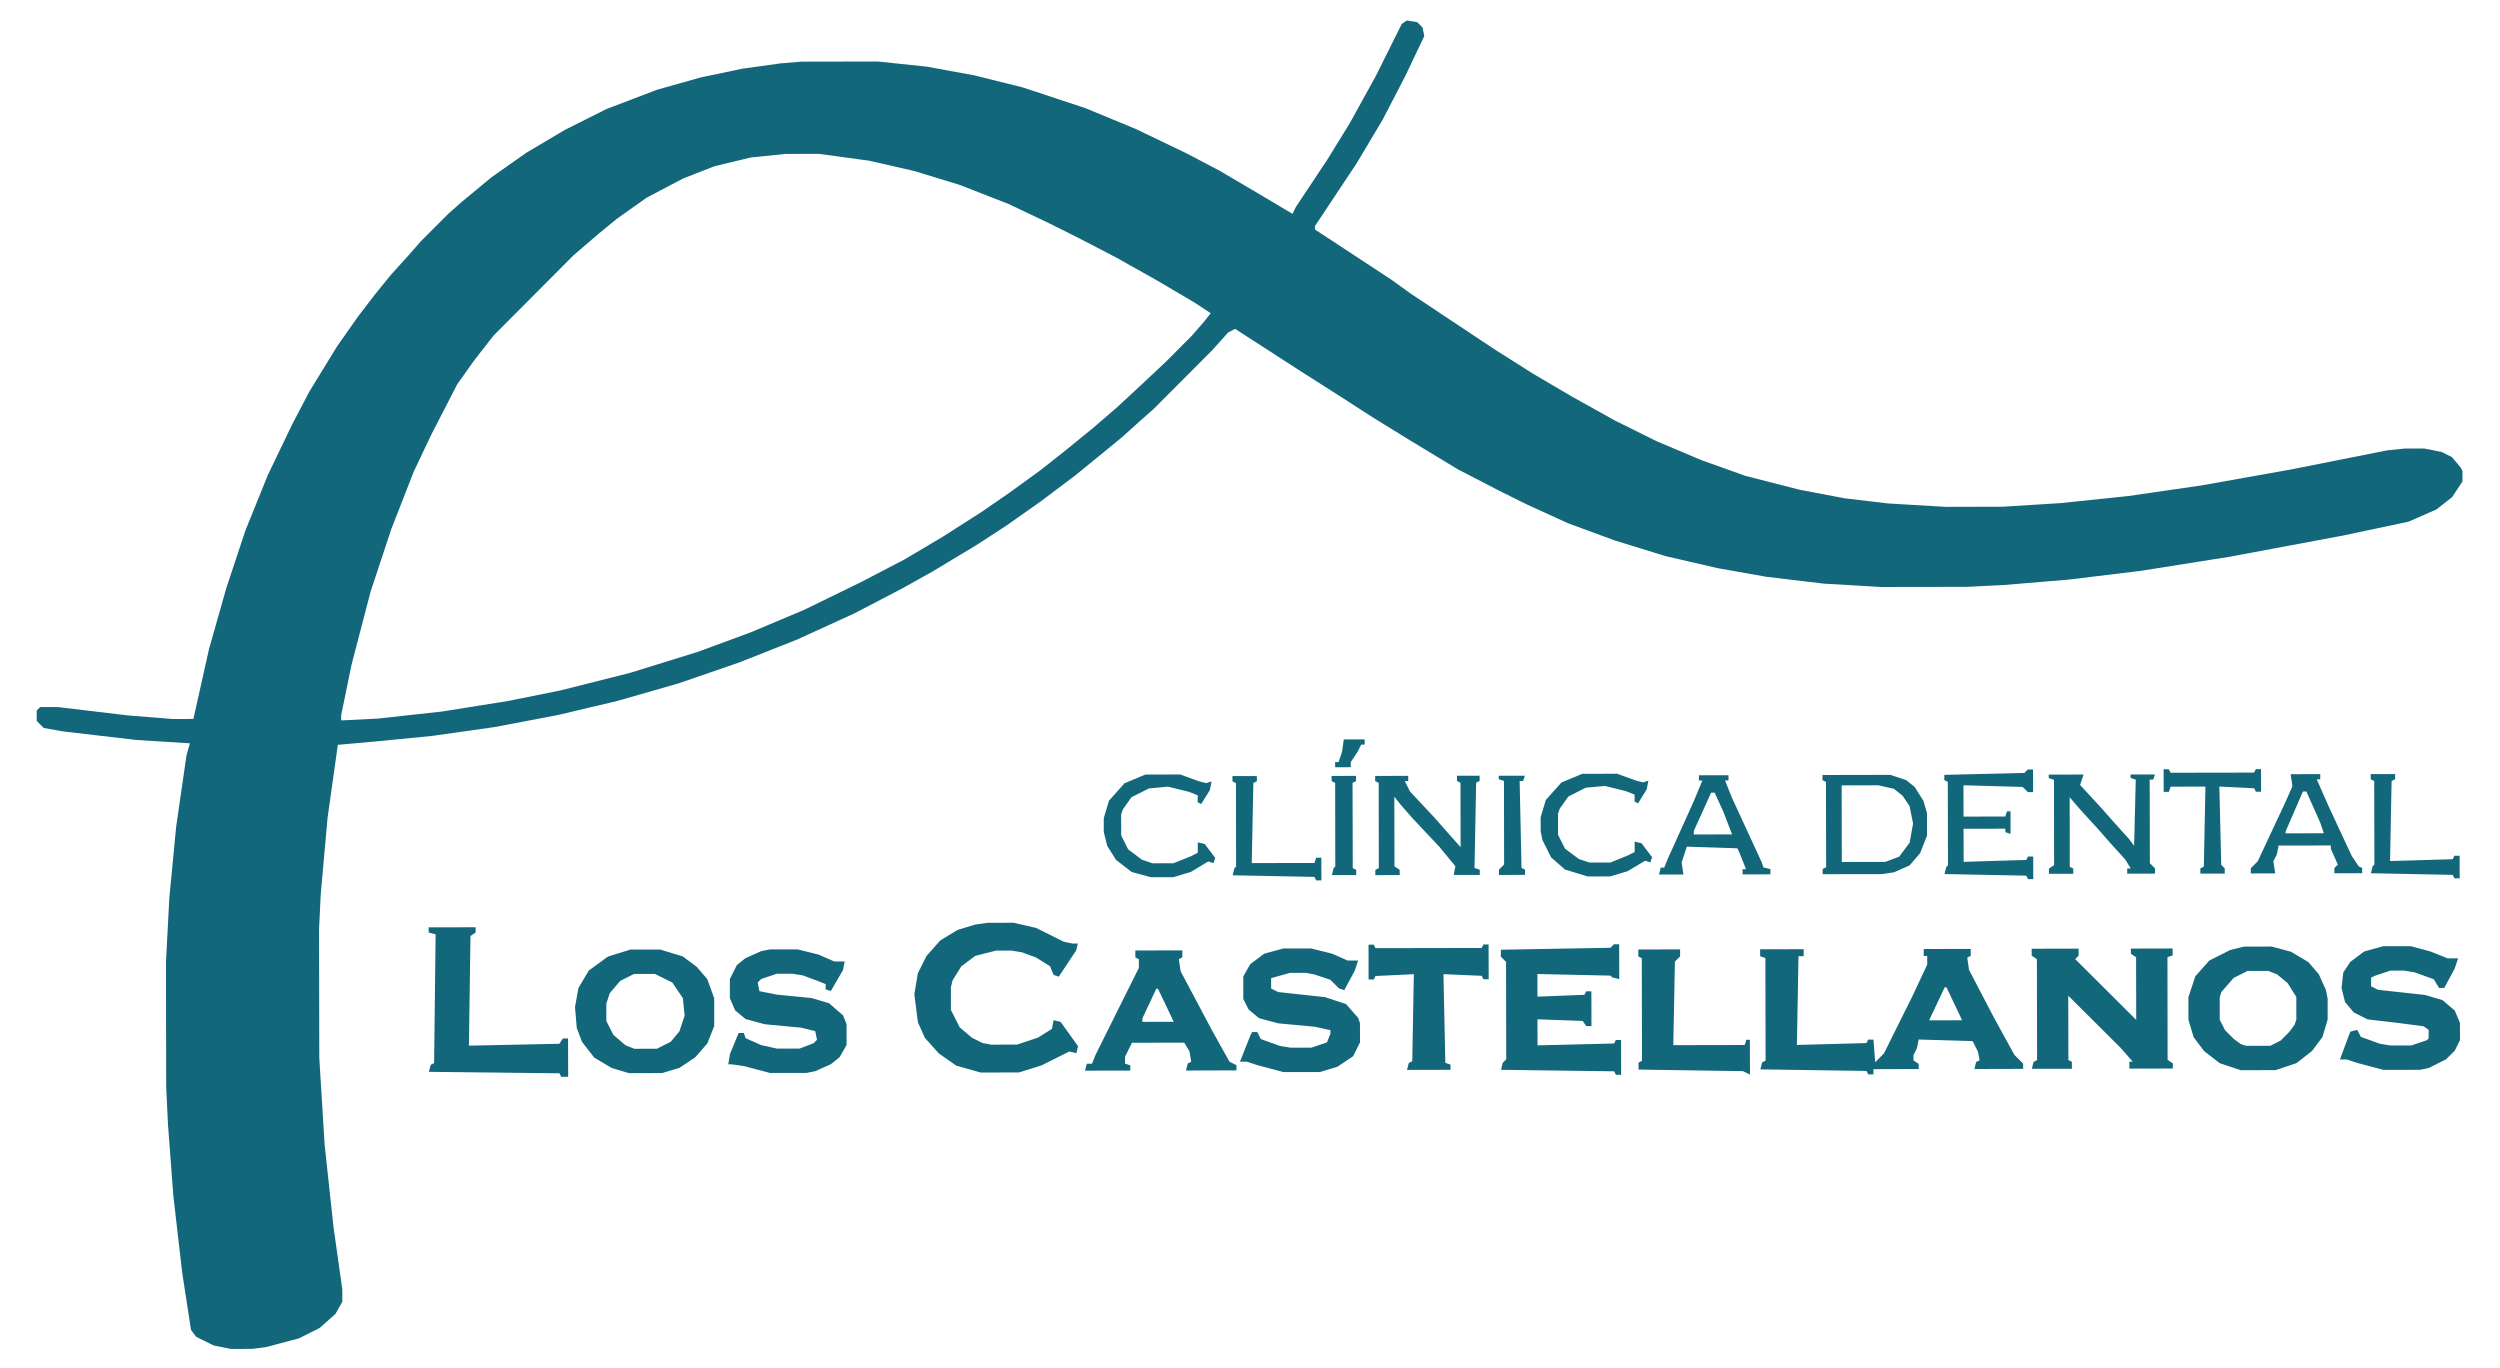
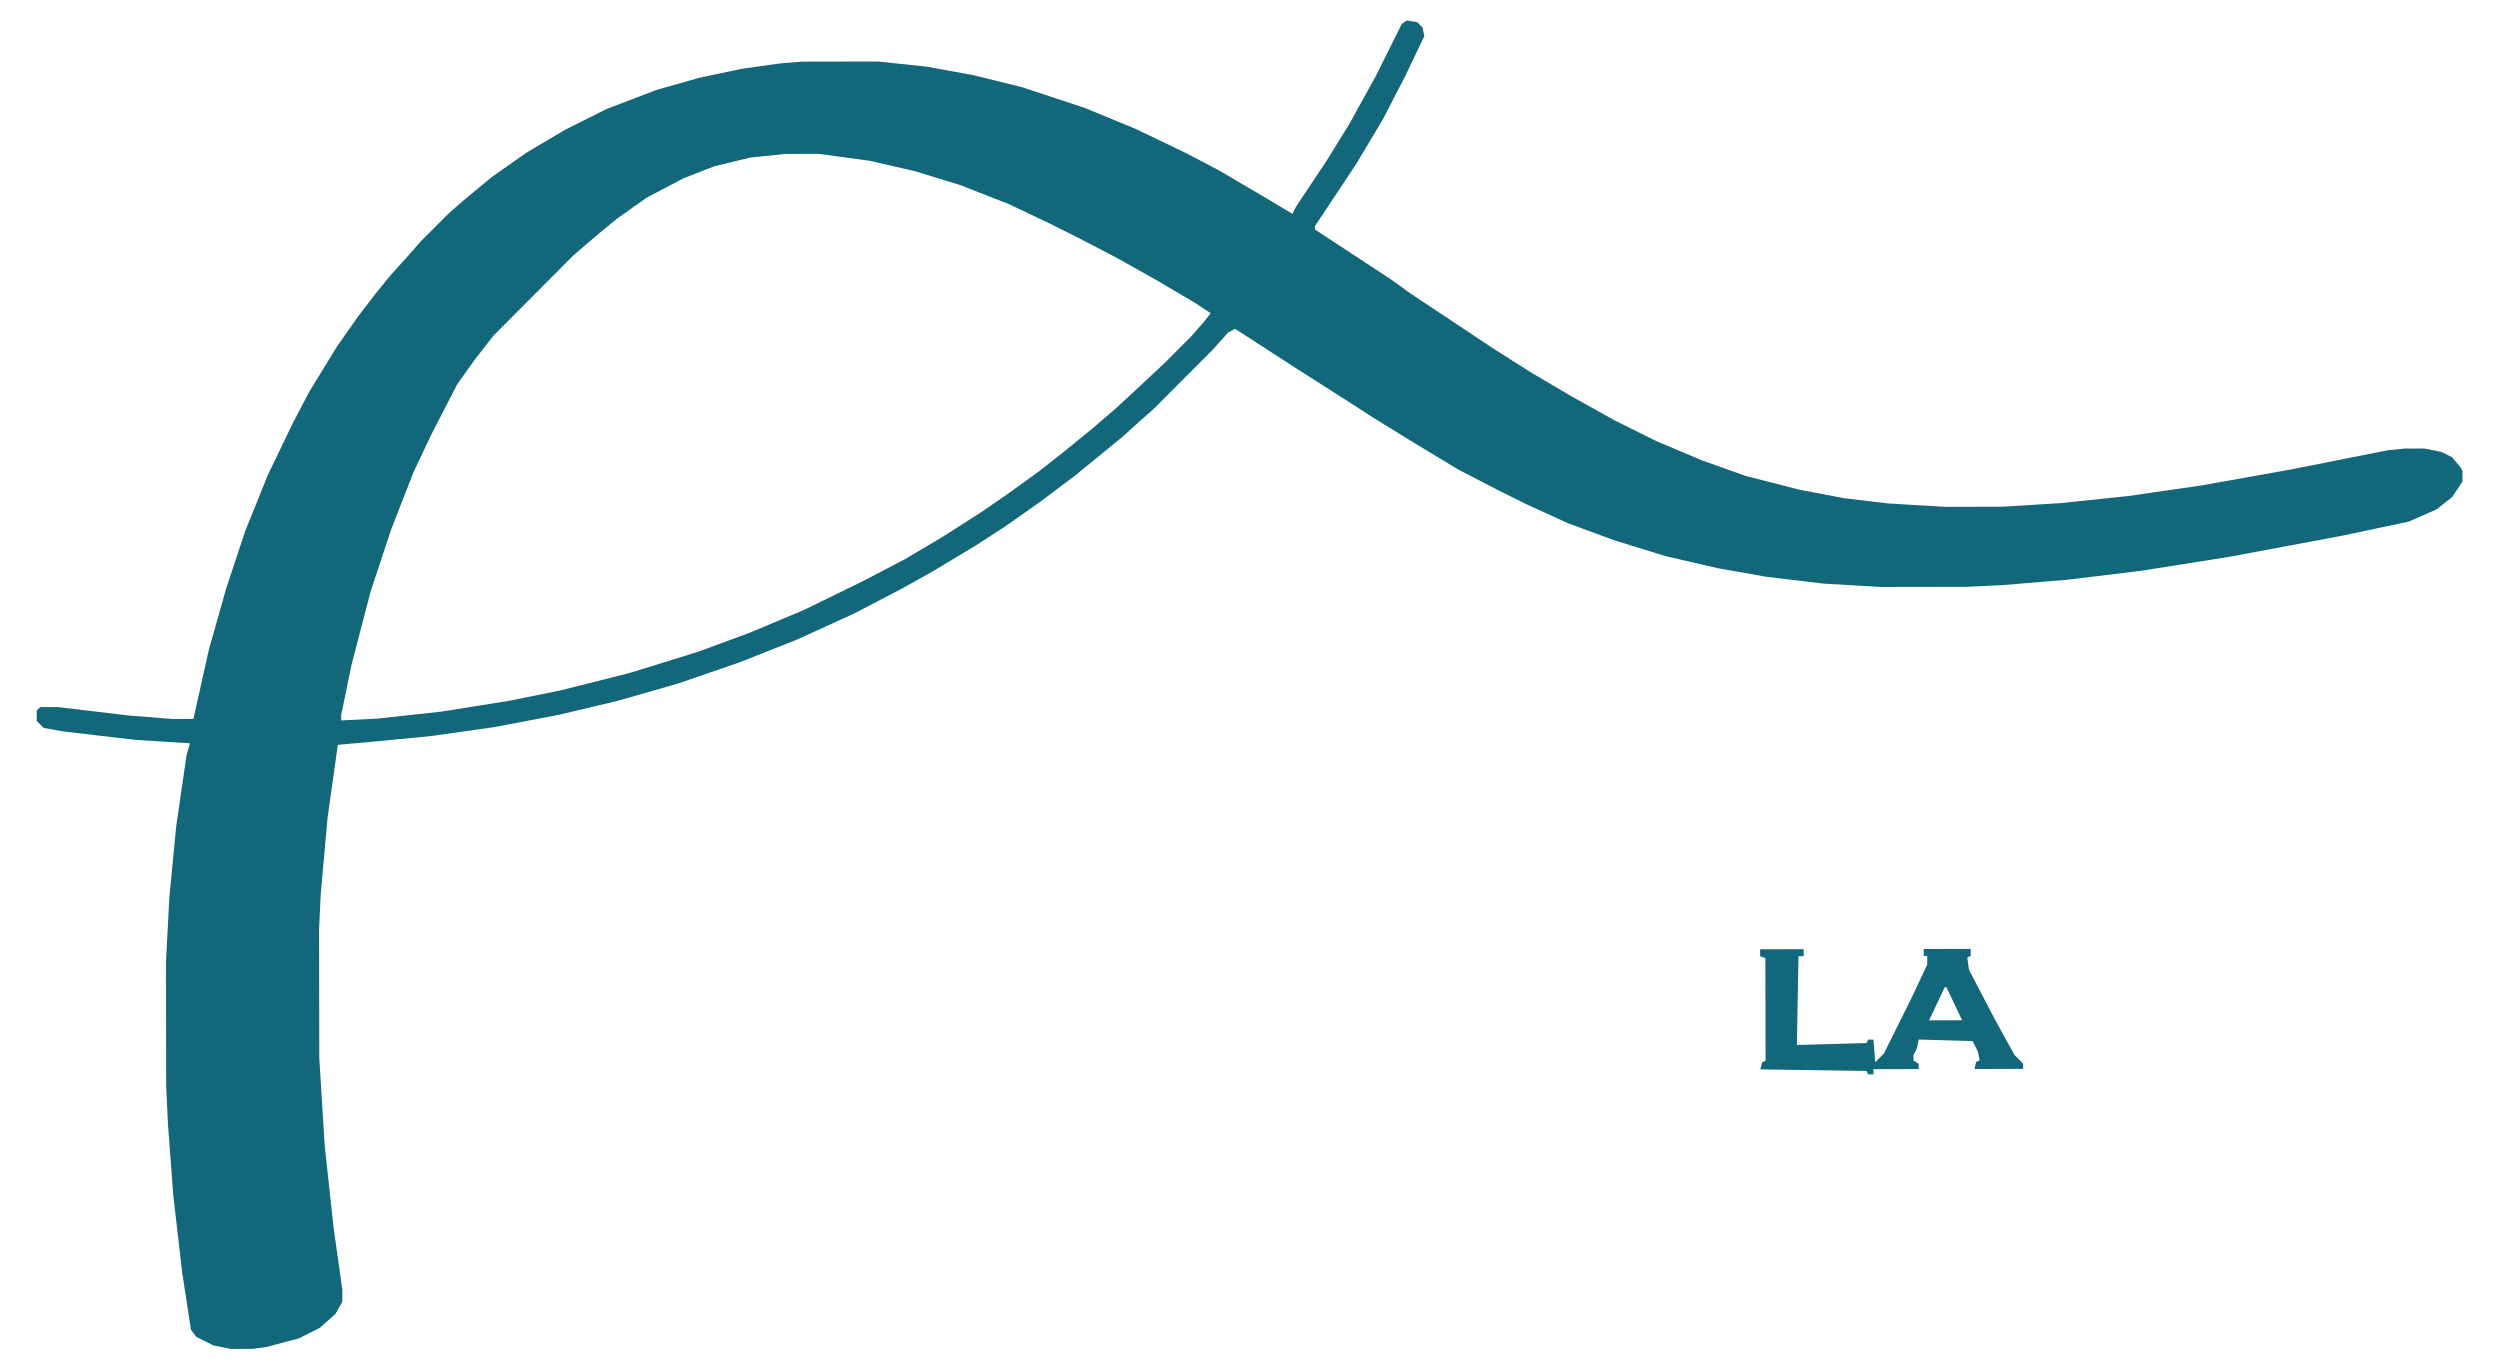
<svg xmlns="http://www.w3.org/2000/svg" fill="none" viewBox="0 0 53 29">
  <path fill="#12677B" d="m29.825.434.222.037.11.11.038.184-.405.85-.478.923-.551.924-.883 1.33v.074l1.625 1.067.407.294 1.773 1.178.813.515.813.478.923.515.886.44.96.405.924.33 1.144.293.96.183.922.109 1.218.072 1.218-.003 1.218-.076 1.438-.15 1.55-.225 1.88-.335 2.066-.41.37-.037.405-.001.37.073.22.11.186.222.037.073v.222l-.22.332-.332.26-.59.259-1.402.297-2.397.448-1.881.298-1.55.188-1.365.113-.774.038-1.808.003-1.218-.071-1.218-.145-1.034-.183-1.107-.256-1.07-.33-.998-.367-.886-.405-.591-.294-.85-.44-1.034-.626-.775-.478-.628-.405-.924-.589-1.367-.883-.147.075-.332.37-1.252 1.256-.294.259-.369.333-.405.332-.59.481-.737.555-.736.518-.627.407-.922.555-.663.37-.995.519-1.217.556-1.217.482-1.29.445-1.291.371-1.254.298-1.365.26-1.328.188-1.143.112-.849.076-.218 1.55-.145 1.624-.035.738.005 2.73.114 1.845.187 1.733.187 1.328v.259l-.146.258-.332.296-.442.222-.7.186-.296.037-.443.001-.369-.073-.37-.184-.11-.147-.187-1.217-.187-1.623-.114-1.513-.038-.812-.005-2.62.071-1.365.145-1.513.219-1.514.073-.258-1.144-.072-1.55-.181-.406-.073-.148-.148v-.221l.073-.074h.37l1.513.18.922.073H4.1l.33-1.477.366-1.292.404-1.219.477-1.181.515-1.071.367-.702.589-.96.442-.629.368-.48.331-.407.368-.406.258-.296.59-.591.294-.259.626-.518.737-.518.811-.481.885-.444 1.07-.408.921-.26.885-.186.812-.113.442-.037 1.624-.003 1.033.109.997.182 1.033.256 1.33.44 1.07.442 1.071.514.702.368.998.588.554.331.073-.147.663-.998.478-.775.551-.998.552-1.108zM16.658 3.263l-.738.075-.774.186-.664.26-.774.407-.627.444-.405.333-.516.443-1.694 1.7-.405.518-.368.518-.551 1.07-.368.776-.477 1.219-.44 1.329-.404 1.55-.22 1.07.001.112.775-.039 1.365-.15 1.402-.224 1.106-.223 1.475-.372 1.438-.446 1.107-.408 1.143-.481 1.216-.593.922-.481.81-.481.812-.519.59-.407.662-.48.516-.407.59-.481.516-.444.478-.443.553-.518.552-.554.258-.296.147-.185-.332-.22-.813-.479-.85-.478-.849-.441-.59-.294-.85-.404-1.034-.404-.96-.294-.96-.22-1.07-.145zm20.657 16.862.923-.002v.148h-.11l-.034 1.882 1.475-.04.037-.074h.111l.038.48.184-.185.588-1.182.33-.702v-.184h-.074v-.147l.996-.002v.147l-.073.037.037.259.519.995.444.81.185.185v.11l-1.033.003.036-.148.074-.037-.037-.184-.111-.222-1.144-.034-.037.184-.073.148v.11l.11.074.001.11-.96.003.001.11h-.11l-.038-.073-2.25-.033.036-.148.074-.037-.004-2.176-.111-.037zm3.913.805-.331.701.7-.001-.332-.7z" />
-   <path fill="#12677B" d="m20.931 19.564.554-.002.48.11.59.294.185.037h.11l-.036.147-.368.555-.11-.037-.075-.184-.295-.184-.296-.11-.221-.037h-.332l-.443.112-.295.222-.184.296-.036.147v.48l.186.369.259.22.221.111.185.037.553-.002.443-.148.295-.185.036-.184.148.036.37.516-.037.148-.148-.037-.59.296-.479.149-.811.002-.517-.147-.37-.258-.296-.331-.148-.332-.075-.59.073-.443.184-.37.295-.332.368-.222.37-.112zm22.14.549.996-.002v.148l-.073.074 1.294 1.289-.003-1.328-.11-.074-.001-.11.886-.002v.147l-.11.037.003 2.177.111.074v.11l-.922.002v-.147h.073l-.259-.295-1.109-1.105.003 1.365.074.037v.148l-.849.001.037-.147.074-.037-.004-2.14-.11-.074zm4.501-.045.59-.001.407.11.37.22.221.259.149.331.037.185v.442l-.11.37-.22.295-.332.26-.442.148-.738.001-.443-.147-.333-.257-.222-.295-.111-.369-.001-.48.147-.443.294-.332.442-.223zm.075.516-.295.149-.257.295-.037.111v.48l.112.22.185.185.148.11.11.037h.517l.221-.112.184-.185.11-.148.037-.11v-.48l-.185-.295-.222-.184-.185-.073zm-34.279-.454h.627l.48.146.296.221.222.258.148.406.001.59-.147.37-.257.295-.332.222-.369.111-.7.002-.37-.11-.37-.221-.258-.332-.112-.295-.037-.442.073-.406.22-.37.406-.296zm.075.517-.295.148-.22.259-.074.221v.37l.149.294.258.221.185.074.48-.001.294-.148.184-.222.11-.332-.037-.37-.222-.33-.37-.184zm20.772-.628h.111l.002.738-.148-.037-.037-.037-1.55-.034.001.48.996-.039.037-.074h.11l.002.738h-.11l-.075-.11-.96-.035.002.553 1.623-.04.037-.074h.11l.002.738h-.11l-.038-.074-2.398-.032.036-.148.074-.074-.004-2.066-.11-.11v-.148l2.323-.041zm16.309.041h.59l.407.11.37.147h.22l-.073.22-.22.407h-.111l-.111-.184-.407-.147-.221-.036h-.295l-.332.112-.074.037v.184l.148.074.997.109.369.11.259.22.11.259.002.369-.11.221-.185.185-.368.185-.185.038-.775.001-.554-.147-.221-.073h-.148l.22-.59.148-.038.074.148.406.147.222.036h.443l.331-.112.037-.037v-.184l-.11-.074-.555-.073-.627-.073-.295-.147-.185-.22-.075-.296.037-.332.147-.222.295-.222zm-23.319.048.59-.001.443.11.332.146h.222l-.074.222-.22.406-.111-.037-.185-.184-.332-.11-.184-.036h-.333l-.405.112v.221l.148.074.996.109.443.146.26.295.036.11.001.407-.147.295-.332.222-.369.112-.774.001-.554-.147-.222-.073h-.147l.22-.554.037-.074h.11l.075.148.406.146.222.037h.442l.332-.112.074-.185v-.074l-.333-.073-.774-.072-.407-.11-.221-.184-.112-.222v-.48l.147-.258.294-.222zm-10.885.019h.59l.443.11.333.146h.221l-.036.184-.258.443-.11-.036v-.111l-.186-.074-.295-.11-.221-.036h-.332l-.332.112-.074.074.037.184.37.073.738.073.369.11.295.258.075.184v.443l-.147.258-.184.148-.332.149-.184.037-.775.001-.553-.146-.259-.037h-.074l.037-.221.183-.443h.111l.037.11.332.147.332.073h.48l.295-.112.074-.074-.037-.184-.296-.073-.775-.073-.406-.11-.221-.184-.112-.258v-.406l.147-.295.184-.148.332-.148zm7.749.023.996-.002v.148l-.074.037.038.258.666 1.254.37.663.148.074v.11l-1.07.003.037-.148.074-.037-.038-.222-.11-.184-1.108.002-.147.296v.147l.111.037v.11l-.959.002.037-.147h.11l.074-.185.92-1.847-.001-.184-.074-.037zm.444.811-.294.628v.074l.664-.001-.333-.7zM9.087 19.66l.997-.002v.111l-.11.074-.033 2.325 1.918-.04.074-.112h.11l.002.812h-.147l-.037-.074-2.768-.031.037-.148.073-.037.032-2.73-.147-.037zm19.926.367h.11l.037.074 2.251-.004.037-.074h.11l.002.738h-.11l-.038-.074-.811-.035.04 1.881.11.037v.11l-.922.002.037-.147.074-.037.033-1.845-.812.038-.036.074h-.111zm5.719.102.886-.002v.148l-.11.11-.034 1.772 1.513-.003.036-.11h.074l.002.737-.148-.073-2.214-.033v-.148l.073-.037-.004-2.177-.074-.036zm8.701-3.707.738-.002-.073.222.443.479.26.295.332.368.11.147.035-1.402-.11-.037v-.073l.516-.001-.037.11h-.074l.004 1.772.11.11v.111l-.59.001v-.11h.074l-.111-.185-.333-.368-.259-.295-.37-.405-.221-.258.002 1.476.074.036v.111l-.516.001v-.11l.11-.075-.003-1.808-.11-.036zm-14.279.028.7-.002.001.11h-.074l.111.222.518.553.259.294.296.332-.003-1.366-.074-.036v-.111h.48v.11l-.074.037-.034 1.808.111.037v.11l-.553.001.036-.184-.332-.405-.555-.59-.259-.294-.148-.185.003 1.476.11.074.001.11-.517.002v-.111l.074-.037-.003-1.808-.074-.037zm9.482-.02 1.44-.003.332.11.184.147.185.295.075.258v.48l-.146.37-.221.258-.332.148-.258.038-1.255.002v-.11l.074-.038-.004-1.808-.074-.037zm.407.22.003 1.624.922-.002.295-.111.221-.296.073-.406-.074-.369-.148-.221-.185-.147-.332-.074zm3.947-.337h.11l.002.48h-.11l-.112-.11-1.255-.035.002.664.885-.002.037-.11h.074v.479l-.11-.037v-.074l-.886.002.002.701 1.328-.04.036-.073h.111l.001.48h-.11l-.038-.074-1.734-.034.037-.148.037-.037-.004-1.77-.074-.037v-.111l1.697-.04zm-6.973.123.627-.001v.11h-.074l.148.37.63 1.364.037.11.148.037v.11l-.59.002v-.111h.073l-.148-.37-.037-.073-1.07-.035-.11.332.037.259h-.517l.037-.147h.074l.074-.185.55-1.218.184-.443h-.074zm.259.368-.368.813v.074l.812-.002-.185-.48-.185-.405zm12.286-.391.627-.002v.111h-.074l.26.59.481 1.032.148.221.074.037v.11l-.59.002v-.11l.074-.075-.148-.332v-.073l-1.108.002-.036.184-.074.148.038.258-.517.001v-.11l.147-.148.588-1.256.147-.332zm.259.368-.368.85v.036l.812-.002-.074-.22-.296-.665zm-15.276-.376.737-.002.407.147.147.037.11-.037-.036.184-.183.296-.074-.037v-.148l-.185-.073-.443-.11-.406.037-.369.186-.184.258-.036.111v.443l.148.295.296.22.222.074h.443l.368-.149.148-.074v-.222l.147.037.222.295-.037.11-.11-.036-.37.222-.368.111-.48.001-.48-.146-.295-.258-.185-.369-.037-.184-.001-.295.11-.37.331-.37zm-9.262.015.738-.001.406.147.148.036.11-.037-.036.185-.184.295-.074-.037v-.147l-.185-.074-.443-.11-.405.038-.37.185-.183.259-.037.11.001.443.148.295.296.221.221.074.443-.001.369-.148.147-.075v-.221l.148.037.221.294-.036.111-.11-.037-.37.223-.368.111h-.48l-.406-.11-.333-.257-.185-.295-.074-.295v-.295l.11-.369.33-.37zm21.585-.111h.11l.038.073 1.771-.003.037-.074h.11l.001.48h-.11l-.037-.074-.738-.036.04 1.66.074.074v.111l-.517.001v-.11l.074-.038.034-1.697-.738.001-.037.111h-.11zm-19.74.144h.517v.11l-.074.037-.034 1.697 1.329-.002.036-.111h.11l.002.48h-.11l-.038-.074-1.734-.034.037-.148.036-.036-.003-1.772-.074-.036zm24.132-.043h.516v.11l-.074.037-.033 1.697 1.328-.039.036-.074h.111l.001.48h-.11l-.038-.074-1.734-.034.037-.148.037-.036-.004-1.772-.074-.036zm-18.487.035h.554l-.037.11h-.074l.04 1.845.075.037v.11l-.554.002v-.111l.11-.111-.003-1.771-.11-.037zm-3.542.005.517-.002v.111l-.074.037.004 1.808.073.037v.11l-.516.001.037-.147.036-.037-.003-1.771-.074-.037zm.257-.775h.443v.11h-.074l-.073.148-.148.222v.11l-.331.001v-.11h.073l.074-.222z" />
</svg>